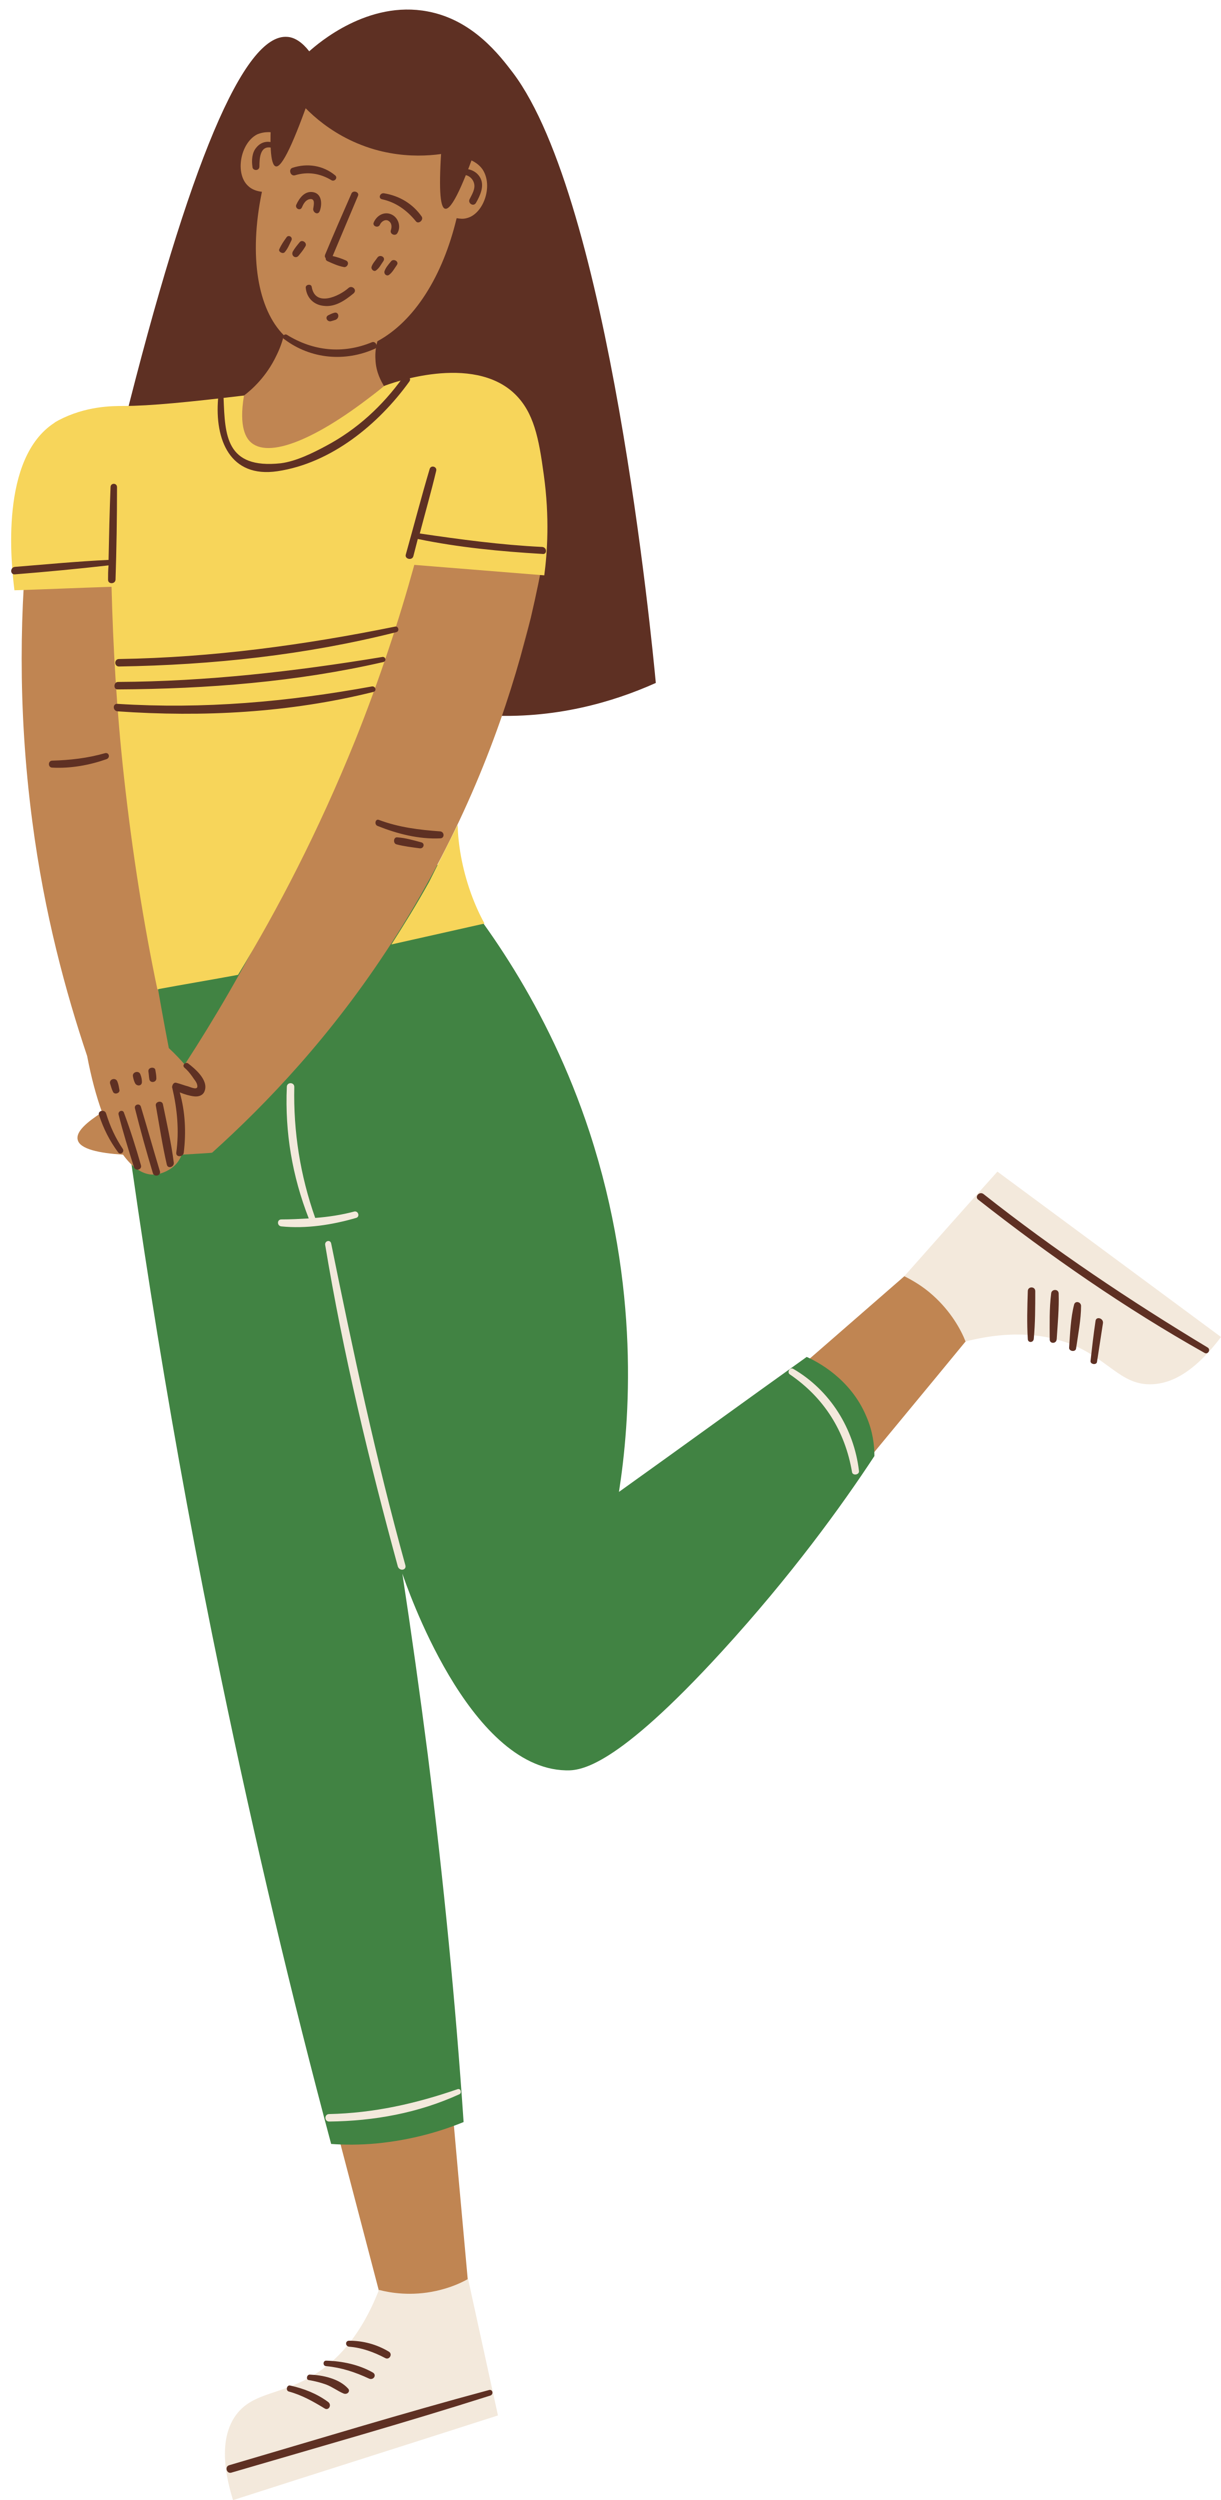
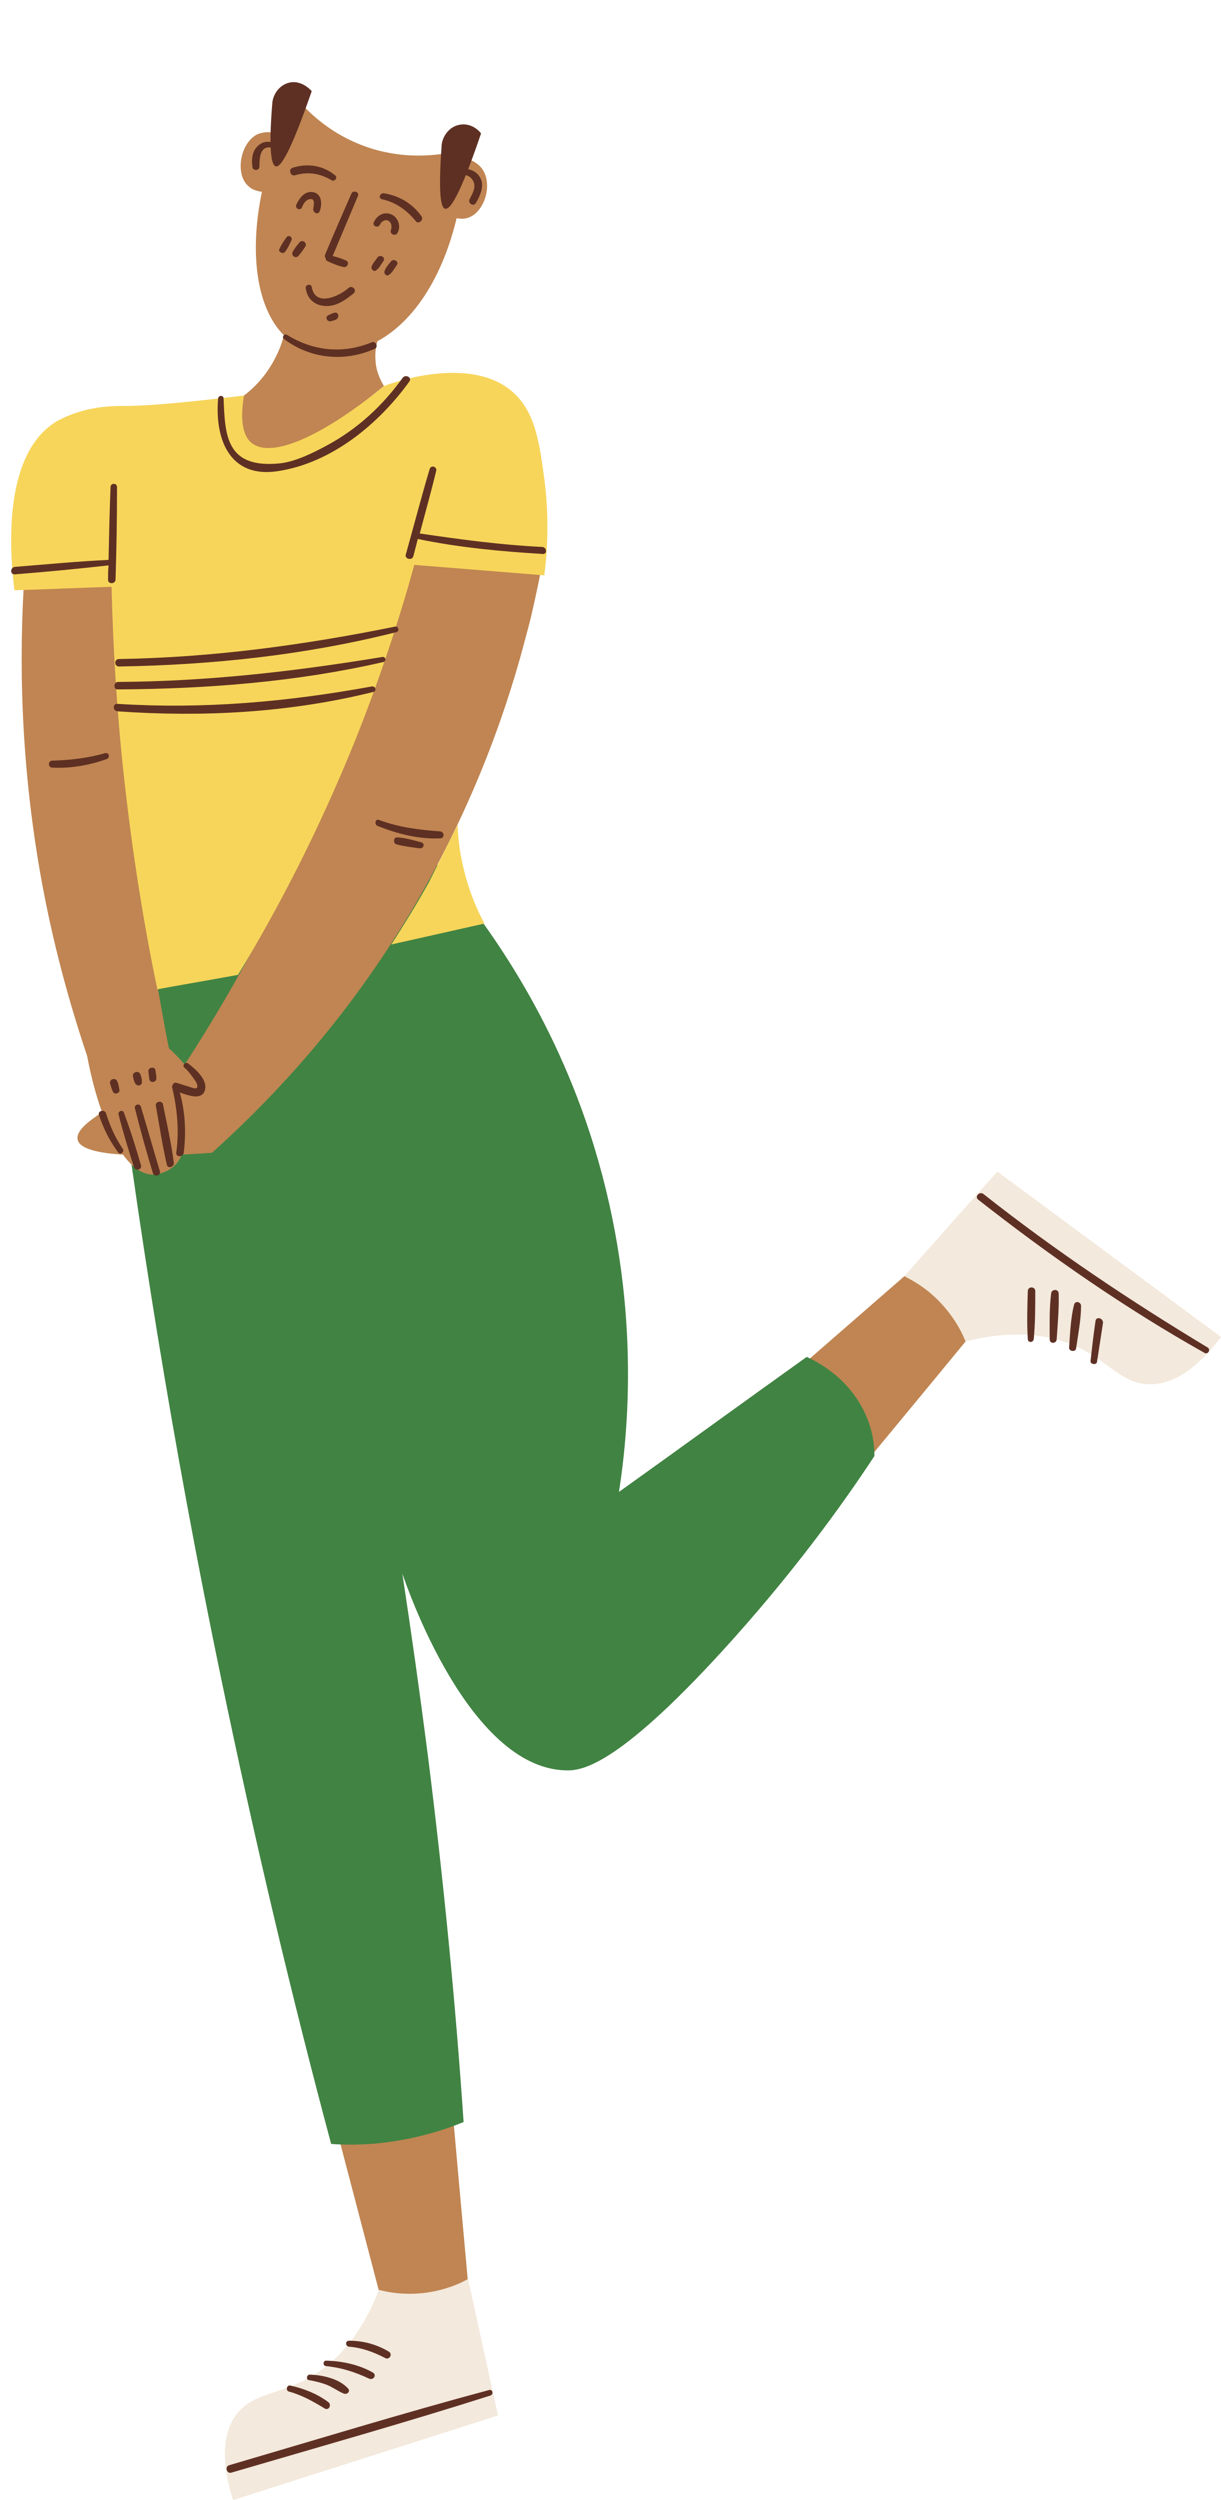
<svg xmlns="http://www.w3.org/2000/svg" height="501.9" preserveAspectRatio="xMidYMid meet" version="1.0" viewBox="-2.2 -1.9 245.2 501.9" width="245.2" zoomAndPan="magnify">
  <g id="change1_1">
-     <path d="M68.1,133.9c-29.4-15.4-44.6-48.2-45.5-50.2C35.8,30.8,46.8,4.8,55.5,5.5c1.5,0.1,3,1.1,4.4,2.9 c1.8-1.6,11.8-10.3,23.8-8c9.1,1.7,14.5,8.9,17.1,12.3c19.4,25.7,27.9,114,28.7,122.5c-8.7,3.9-20.4,7.3-34.1,6.5 c-8.1-0.5-15.6-2.5-22.4-5.4 M73,136.3c-1.7-0.7-3.3-1.5-5-2.4" fill="#5E3023" />
-   </g>
+     </g>
  <g id="change2_1">
    <path d="M161.5,283.9c-2.8-2.8-5.1-5.6-6.8-8.1c11.3-9.8,22.5-19.6,33.8-29.4c3.8,3.6,7.7,7.3,11.5,10.9 c-9.5,11.6-19,23.1-28.6,34.7C168.5,290,165,287.4,161.5,283.9z M65.8,427.1c3.8,14.5,7.6,29,11.4,43.5c5.2-1,10.4-1.9,15.6-2.9 c-1.3-14.9-2.7-29.7-4-44.6c-3.1,0-6.6,0.2-10.6,0.8C73.3,424.6,69.2,425.8,65.8,427.1z M94.7,32.1c-1-1.4-2.5-2-3.6-2.3 c0-0.6,0.1-1.2,0.1-1.8c-2.8,0.8-9.8,2.5-18.2,0.1c-9.6-2.8-14.9-9.2-16.6-11.5c-0.9,2.8-1.8,5.6-2.7,8.3l0,0 c-1.1-0.3-2.7-0.5-4.3,0.2C46,26.9,45,33,47.6,35.4c0.8,0.8,1.9,1.1,2.8,1.2c-2.7,13-0.8,23.6,4.4,28.8c-0.3,1.3-0.8,2.7-1.5,4.1 c-2,4.2-4.9,6.8-6.5,8c-3.6,8.4-4.4,13.5-2.4,15.2c3.2,2.7,13.3-3,30.5-17.1c-0.5-0.9-1.6-2.7-1.7-5.3c-0.1-1.4,0.1-2.7,0.4-3.7 c7.4-4,13.1-13,15.9-24.7c0.6,0.1,1.3,0.2,2,0C94.9,41.1,96.9,35.4,94.7,32.1z" fill="#C08552" />
  </g>
  <g id="change3_1">
    <path d="M65,180.9l6.8-3 M71.8,177.8l13.8-6.1c8.8,10.2,22.2,28.1,30.6,53.7c10.2,31.2,8.1,58.1,5.9,72.2 c12.6-9,25.1-18.1,37.7-27.1c2,0.9,8.8,4.3,12,12c1.3,3,1.6,5.8,1.6,7.9c-6.7,10.2-16.8,24.1-30.6,39.2 c-21.4,23.4-28.4,24-31.4,23.9c-19.6-0.5-32-37.2-32.8-39.5c1.8,11.8,3.5,23.9,5.1,36.3c3.2,25.5,5.6,50.1,7.2,73.8 c-4.4,1.8-10.3,3.6-17.5,4.3c-3.3,0.3-6.4,0.3-9.1,0.1C56.4,399,49,367.8,42.2,335c-9.8-47.2-16.9-92-22.1-134.1l44.9-20" fill="#418343" />
  </g>
  <g id="change2_2">
    <path d="M102.3,130c-4.7,16.7-12.6,36.9-26,57.6c-11.9,18.4-25,32.1-35.9,41.9c-0.6,0.1-3,0.2-6.1,0.4 c-0.4,1-1,1.9-1.8,2.5c-0.1,0.1-2,1.6-4.2,1.5c-2-0.1-4-1.5-5.8-4c-4.7-0.3-8.7-1.1-9.1-3c-0.4-1.6,1.8-3.5,4.9-5.5 c-1.2-3.3-2.2-7.1-3-11.3c-4.3-12.8-8.6-28.6-11-47c-3.1-23.5-2.4-44-0.7-59.8c2.4-0.7,6-1.5,10.4-1.3c3.1,0.2,5.7,0.8,7.7,1.4 c0,13.4,0.4,27.8,1.6,43c1.7,22.7,4.8,43.5,8.4,62.1c1.3,1.2,2.3,2.3,3.2,3.3c11.7-18,24.1-41,33.9-68.8c4.5-12.7,7.8-24.8,10.3-36 c1.5-1,8.5-5.3,17.4-3.5c5.3,1.2,8.9,4,10.6,5.5c-0.7,4-1.6,8.4-2.7,13.1 M104.4,122.1c-0.6,2.5-1.3,5.1-2,7.8" fill="#C08552" />
  </g>
  <g id="change4_1">
    <path d="M89.7,163.7c0.1,3.7,0.8,8.5,2.7,13.8c0.8,2.2,1.7,4.2,2.7,6c-6.2,1.4-12.5,2.8-18.7,4.2 c2.5-3.9,5.1-8.1,7.6-12.6C86,171.1,87.9,167.3,89.7,163.7z M46.8,77.5c-10.9,1.3-18.9,2.1-24.2,2.1c-2.3,0-7.6,0-13.1,2.9 c-0.3,0.2-0.6,0.3-0.8,0.5c-10.9,7.1-8.7,28-8,33.6c6.5-0.2,13-0.5,19.5-0.7c0.3,11.8,1,24.6,2.5,38.2c1.7,15.4,4,29.7,6.7,42.6 c5.4-1,10.8-1.9,16.2-2.9c7.9-13,16.1-28.7,23.5-47c5-12.5,8.9-24.4,11.9-35.3c8.7,0.7,17.4,1.4,26.1,2.1c0.6-4.5,1.1-11.6-0.1-20.2 c-1-7.4-2-12.5-5.8-16.2c-8.5-8.2-25.1-2.1-26.3-1.6C62.7,85.6,52.3,90.3,48.3,87C47.3,86.2,45.7,84,46.8,77.5z" fill="#F7D55A" />
  </g>
  <g id="change5_1">
    <path d="M191.7,267.4c-0.9-2.3-2.9-6-6.6-9.3c-2-1.8-4.1-3-5.7-3.8c6.2-7,12.4-14,18.7-21 c15,11.1,29.9,22.1,44.9,33.2c-6.1,8.1-11,9.5-14.3,9.5c-5.9,0-8.4-5.1-15.9-8.1C208.3,266.2,201.6,264.9,191.7,267.4z M61.1,474.7 c-6.8,4.3-12.4,3.5-15.9,8.2c-1.9,2.6-3.6,7.5-0.6,17.1c17.7-5.7,35.5-11.3,53.2-17c-1-4.6-2-9.1-3-13.7s-2-9.1-3-13.7 c-1.6,0.9-3.7,1.8-6.4,2.4c-5,1.1-9.2,0.4-11.5-0.2C70.1,467.5,65.1,472.2,61.1,474.7z" fill="#F3E9DC" />
  </g>
  <g id="change1_2">
    <path d="M60.4,16.4c-3.6,10.4-6,15.4-7.2,15.1c-1.1-0.2-1.4-4.5-0.7-12.9c0.3-2.1,1.9-3.8,3.9-4 C58.7,14.4,60.3,16.3,60.4,16.4z M90.4,23.1c-2,0.2-3.6,1.9-3.9,4c-0.6,8.4-0.4,12.7,0.7,12.9c1.3,0.3,3.7-4.8,7.2-15.1 C94.4,24.8,92.8,22.8,90.4,23.1z" fill="#5E3023" />
  </g>
  <g id="change5_2">
-     <path d="M69.3,242.6c-4.8,1.4-10,2.2-15,1.7c-0.9-0.1-0.9-1.4,0-1.4c1.9,0,3.7-0.1,5.5-0.2 c-3.3-8.5-4.8-17.2-4.4-26.4c0-1,1.5-1,1.5,0c-0.2,9,1.2,17.8,4.2,26.3c2.6-0.2,5.3-0.6,7.9-1.3C69.8,241.2,70.1,242.4,69.3,242.6z M79.2,312.3c-5.9-21.3-10.5-42.9-14.9-64.6c-0.2-0.8-1.3-0.5-1.2,0.3c3.6,21.8,8.8,43.3,14.6,64.6 C78.1,313.6,79.5,313.3,79.2,312.3z M157.1,272.9c-0.7-0.4-1.3,0.7-0.7,1.1c6.9,4.7,11.1,11.4,12.5,19.6c0.1,0.8,1.5,0.6,1.4-0.2 C169.3,284.9,164.5,277.2,157.1,272.9z M89.7,417.5c-8.4,2.9-16.8,4.8-25.8,5c-1,0-1,1.5,0,1.5c9-0.1,17.9-1.7,26.2-5.5 C90.6,418.2,90.3,417.3,89.7,417.5z" fill="#F3E9DC" />
-   </g>
+     </g>
  <g id="change1_3">
    <path d="M55.4,65.3c5.3,3.3,11.3,3.9,17.1,1.5c0.8-0.3,1.3,1,0.6,1.3c-6,2.7-12.9,2.1-18.2-1.9 C54.3,65.9,54.8,65,55.4,65.3z M49.9,31.5c0-1.6,0.1-4.4,2.6-3.7c0.7,0.2,0.9-0.8,0.3-1c-1.3-0.5-2.6-0.2-3.5,0.9 c-0.9,1-1,2.6-0.8,3.9C48.5,32.4,49.9,32.5,49.9,31.5z M90.6,33.2c1.1-0.1,2.1,0.6,2.4,1.7c0.3,1.1-0.4,2.2-0.9,3.2 c-0.4,0.8,0.8,1.6,1.3,0.7c0.8-1.4,1.7-3.3,0.9-4.9c-0.7-1.4-2.2-2-3.6-1.9C89.9,32.2,89.9,33.3,90.6,33.2z M19.5,114.5 c0,0.9,1.4,0.9,1.5,0c0.2-6.2,0.3-12.4,0.3-18.6c0-0.9-1.3-0.9-1.3,0c-0.2,4.9-0.3,9.8-0.4,14.6c-6.3,0.3-12.6,0.9-18.8,1.4 c-1,0.1-1,1.6,0,1.5c6.3-0.5,12.6-1.1,18.8-1.8C19.5,112.6,19.5,113.6,19.5,114.5z M53.5,92.7c10.8-1.6,20.3-9.4,26.5-18 c0.6-0.8-0.7-1.5-1.3-0.8c-4.1,5.7-9.2,10.4-15.4,13.7c-2.6,1.4-6,3.1-9.1,3.5c-11.1,1.2-11.2-5.7-11.5-13c0-0.7-1-0.7-1.1,0 C40.9,86.4,44,94.1,53.5,92.7z M106.7,107.9c-8.3-0.4-16.4-1.5-24.6-2.7c1.1-4.2,2.3-8.4,3.3-12.6c0.2-0.8-1-1.2-1.3-0.4 c-1.7,5.7-3.2,11.5-4.8,17.2c-0.3,0.9,1.2,1.3,1.5,0.4c0.3-1.2,0.6-2.3,0.9-3.5c8.2,1.7,16.6,2.5,25,3 C107.7,109.5,107.7,108,106.7,107.9z M35.6,211.6c-0.5-0.4-1.3,0.3-0.8,0.8c0.6,0.5,1.1,1.1,1.6,1.8c0.3,0.5,0.9,1.1,1,1.7 c0.3,1.2-1.2,0.5-1.8,0.3c-0.8-0.2-1.5-0.5-2.3-0.7c-0.5-0.2-0.8,0.2-0.9,0.6c0,0.1-0.1,0.2,0,0.4c1,4.3,1.4,8.6,0.8,13 c-0.1,1,1.4,0.9,1.5,0c0.5-4.1,0.3-8.2-0.8-12.1c1,0.4,2,0.7,2.9,0.8s1.8-0.2,2.1-1.1C39.7,214.9,36.9,212.6,35.6,211.6z M19.1,221.6c-0.3-0.9-1.8-0.5-1.4,0.4c0.9,2.7,2.1,5.1,3.8,7.4c0.4,0.6,1.3,0.1,1-0.6C21,226.6,19.9,224.2,19.1,221.6z M26.1,220.3 c-0.2-0.8-1.4-0.5-1.2,0.3c1.1,4.4,2.3,8.7,3.6,13c0.3,0.9,1.7,0.5,1.4-0.4C28.6,228.9,27.4,224.6,26.1,220.3z M22.7,221.5 c-0.2-0.7-1.2-0.4-1.1,0.3c0.9,3.6,2,7.1,3.1,10.6c0.3,0.9,1.7,0.5,1.4-0.4C25.1,228.5,24,225,22.7,221.5z M29.1,220.1 c0.7,3.9,1.3,7.9,2.2,11.8c0.2,0.9,1.5,0.5,1.4-0.4c-0.5-3.9-1.4-7.9-2.2-11.8C30.2,218.9,28.9,219.3,29.1,220.1z M19.9,215.6 c0.2,0.6,0.3,1.1,0.6,1.7c0.3,0.6,1.3,0.3,1.3-0.3c-0.1-0.6-0.2-1.2-0.4-1.7C21.1,214.3,19.7,214.7,19.9,215.6z M24.5,214.2 c0.1,0.5,0.2,0.9,0.4,1.3c0.3,0.7,1.4,0.7,1.4-0.2c0-0.5-0.1-1-0.3-1.5C25.7,212.9,24.3,213.3,24.5,214.2z M27.6,213.2 c0.1,0.6,0.1,1.1,0.2,1.6c0.2,0.8,1.4,0.6,1.4-0.2c0-0.6-0.1-1.1-0.2-1.7C28.9,212.2,27.5,212.3,27.6,213.2z M86.2,166.4 c0.9,0,0.9-1.3,0-1.4c-4.2-0.3-8.3-0.8-12.3-2.3c-0.7-0.3-1,0.9-0.3,1.2C77.6,165.5,81.9,166.6,86.2,166.4z M77.6,166.2 c-0.8-0.1-0.9,1.2-0.2,1.4c1.5,0.4,3.2,0.6,4.7,0.8c0.8,0.1,1.1-1,0.3-1.2C80.9,166.8,79.2,166.3,77.6,166.2z M18.9,149.3 c-3.5,1-7,1.4-10.6,1.5c-0.9,0-0.9,1.4,0,1.4c3.7,0.2,7.5-0.5,10.9-1.7C20,150.2,19.7,149.1,18.9,149.3z M21.7,131.9 c18.8-0.3,37.5-2.3,55.7-6.9c0.7-0.2,0.4-1.3-0.3-1.1c-18.3,3.7-36.6,6.2-55.4,6.5C20.7,130.4,20.7,131.9,21.7,131.9z M21.5,136.5 c17.9-0.1,35.9-1.5,53.3-5.5c0.7-0.2,0.4-1.2-0.3-1c-17.6,2.9-35.1,4.9-53,5C20.6,135,20.5,136.6,21.5,136.5z M72.8,137 c0.7-0.2,0.4-1.2-0.3-1.1c-17,3.1-33.8,4.6-51.1,3.5c-1-0.1-1,1.4,0,1.5C38.6,142.1,55.9,141.2,72.8,137z M96,477.9 c-17.5,4.7-34.8,10-52.2,15.1c-0.9,0.3-0.5,1.7,0.4,1.5c17.4-5.1,34.8-10,52.1-15.5C97,478.7,96.7,477.7,96,477.9z M55.8,478.2 c2.6,0.7,4.9,2,7.2,3.4c0.8,0.5,1.5-0.7,0.7-1.3c-2.3-1.7-4.9-2.7-7.6-3.3C55.4,476.8,55.1,478,55.8,478.2z M67.7,477.6 c-1.8-2-5.1-2.7-7.7-2.8c-0.6,0-0.8,1-0.2,1.1c1.2,0.2,2.4,0.5,3.5,0.9c1.3,0.5,2.3,1.3,3.5,1.8C67.6,478.9,68.2,478.1,67.7,477.6z M72.7,474.4c-2.8-1.6-6.1-2.3-9.4-2.4c-0.7,0-0.7,1.1,0,1.1c3.1,0.3,5.8,1.2,8.6,2.5C72.8,476,73.5,474.9,72.7,474.4z M75.9,470.2 c-2.5-1.5-5.2-2.2-8-2.2c-0.8,0-0.8,1.1,0,1.2c2.6,0.2,5,1.1,7.3,2.3C76,471.9,76.7,470.7,75.9,470.2z M240.3,268.6 c-15.6-9.4-30.7-19.5-45-30.8c-0.8-0.6-1.8,0.5-1.1,1.1c14.4,11.3,29.5,21.8,45.5,30.8C240.4,270.1,241,269,240.3,268.6z M204.2,257.3c-0.1,3.2-0.2,6.4,0,9.6c0,0.8,1.1,0.8,1.2,0c0.3-3.2,0.3-6.4,0.3-9.6C205.7,256.3,204.2,256.3,204.2,257.3z M208.9,257.7c-0.4,3.1-0.3,6.2-0.3,9.3c0,0.9,1.3,0.9,1.4,0c0.2-3.1,0.5-6.2,0.4-9.3C210.3,256.8,209,256.9,208.9,257.7z M213.5,260c-0.7,2.7-0.8,5.8-1,8.6c-0.1,0.8,1.3,1,1.4,0.2c0.4-2.8,1-5.8,1-8.6C214.8,259.4,213.7,259.2,213.5,260z M217.8,263.3 c-0.4,2.7-0.7,5.3-1,8c-0.1,0.7,1.2,0.9,1.3,0.2c0.4-2.6,0.8-5.2,1.2-7.8C219.4,262.7,217.9,262.3,217.8,263.3z M63.2,49.9 c0,0.2,0,0.4,0.3,0.6c1.1,0.5,2.2,1,3.3,1.2c0.7,0.2,1.3-0.9,0.5-1.3c-0.9-0.4-1.8-0.7-2.7-0.9c1.7-4,3.4-8.1,5.1-12.1 c0.3-0.7-0.9-1.2-1.3-0.5c-1.8,4.1-3.6,8.2-5.3,12.3C63,49.5,63,49.7,63.2,49.9z M57,33.3c2.6-0.8,5.1-0.4,7.4,1 c0.6,0.3,1.3-0.5,0.7-1c-2.4-2-5.6-2.5-8.6-1.5C55.7,32.1,56.1,33.5,57,33.3z M74.5,38.1c2.8,0.6,5,2.2,6.8,4.4 c0.5,0.7,1.6-0.2,1.2-0.9c-1.8-2.6-4.5-4.2-7.6-4.7C74.1,36.8,73.7,37.9,74.5,38.1z M67.8,55.9c-1.9,1.7-6.7,3.9-7.4-0.2 c-0.1-0.7-1.3-0.5-1.2,0.2c0.2,2,1.6,3.4,3.6,3.6c2.3,0.3,4.3-1.1,6-2.5C69.6,56.3,68.5,55.3,67.8,55.9z M64.9,60.9 c-0.4,0.1-0.8,0.3-1.2,0.5c-0.7,0.4-0.2,1.3,0.5,1.2c0.4-0.1,0.7-0.2,1-0.3C66.1,61.9,65.8,60.6,64.9,60.9z M55,48.7 c0.6-0.7,0.9-1.5,1.3-2.3c0.4-0.7-0.6-1.3-1-0.6c-0.5,0.7-1,1.4-1.4,2.3C53.6,48.6,54.6,49.2,55,48.7z M57.7,49.5 c0.5-0.6,1-1.2,1.4-1.9c0.5-0.7-0.6-1.5-1.1-0.9s-1,1.2-1.4,1.9C56.2,49.4,57.1,50.1,57.7,49.5z M73.3,52.4c0.7-0.5,1-1.2,1.5-1.9 c0.5-0.8-0.7-1.4-1.2-0.7c-0.4,0.6-1,1.2-1.2,1.9C72.3,52.2,72.9,52.7,73.3,52.4z M76.3,50.6c-0.5,0.6-1.1,1.3-1.3,2 c-0.1,0.5,0.4,1,0.9,0.7c0.7-0.5,1.1-1.3,1.6-2S76.8,49.9,76.3,50.6z M60.8,36.7c-1.8-0.4-2.9,1.2-3.5,2.5c-0.3,0.7,0.7,1.3,1.1,0.6 c0.3-0.7,0.7-1.5,1.5-1.7c1.3-0.3,0.9,1.2,0.8,1.9c-0.1,0.7,0.9,1.4,1.3,0.5C62.5,39.2,62.5,37.1,60.8,36.7z M74.1,43.2 c0.3-0.7,1.2-1.2,1.8-0.7c0.6,0.4,0.6,1.2,0.4,1.8c-0.3,0.8,0.9,1.3,1.3,0.6c0.8-1.3,0.2-3.2-1.3-3.8s-3,0.4-3.5,1.8 C72.7,43.6,73.8,43.9,74.1,43.2z" fill="#5E3023" />
  </g>
</svg>